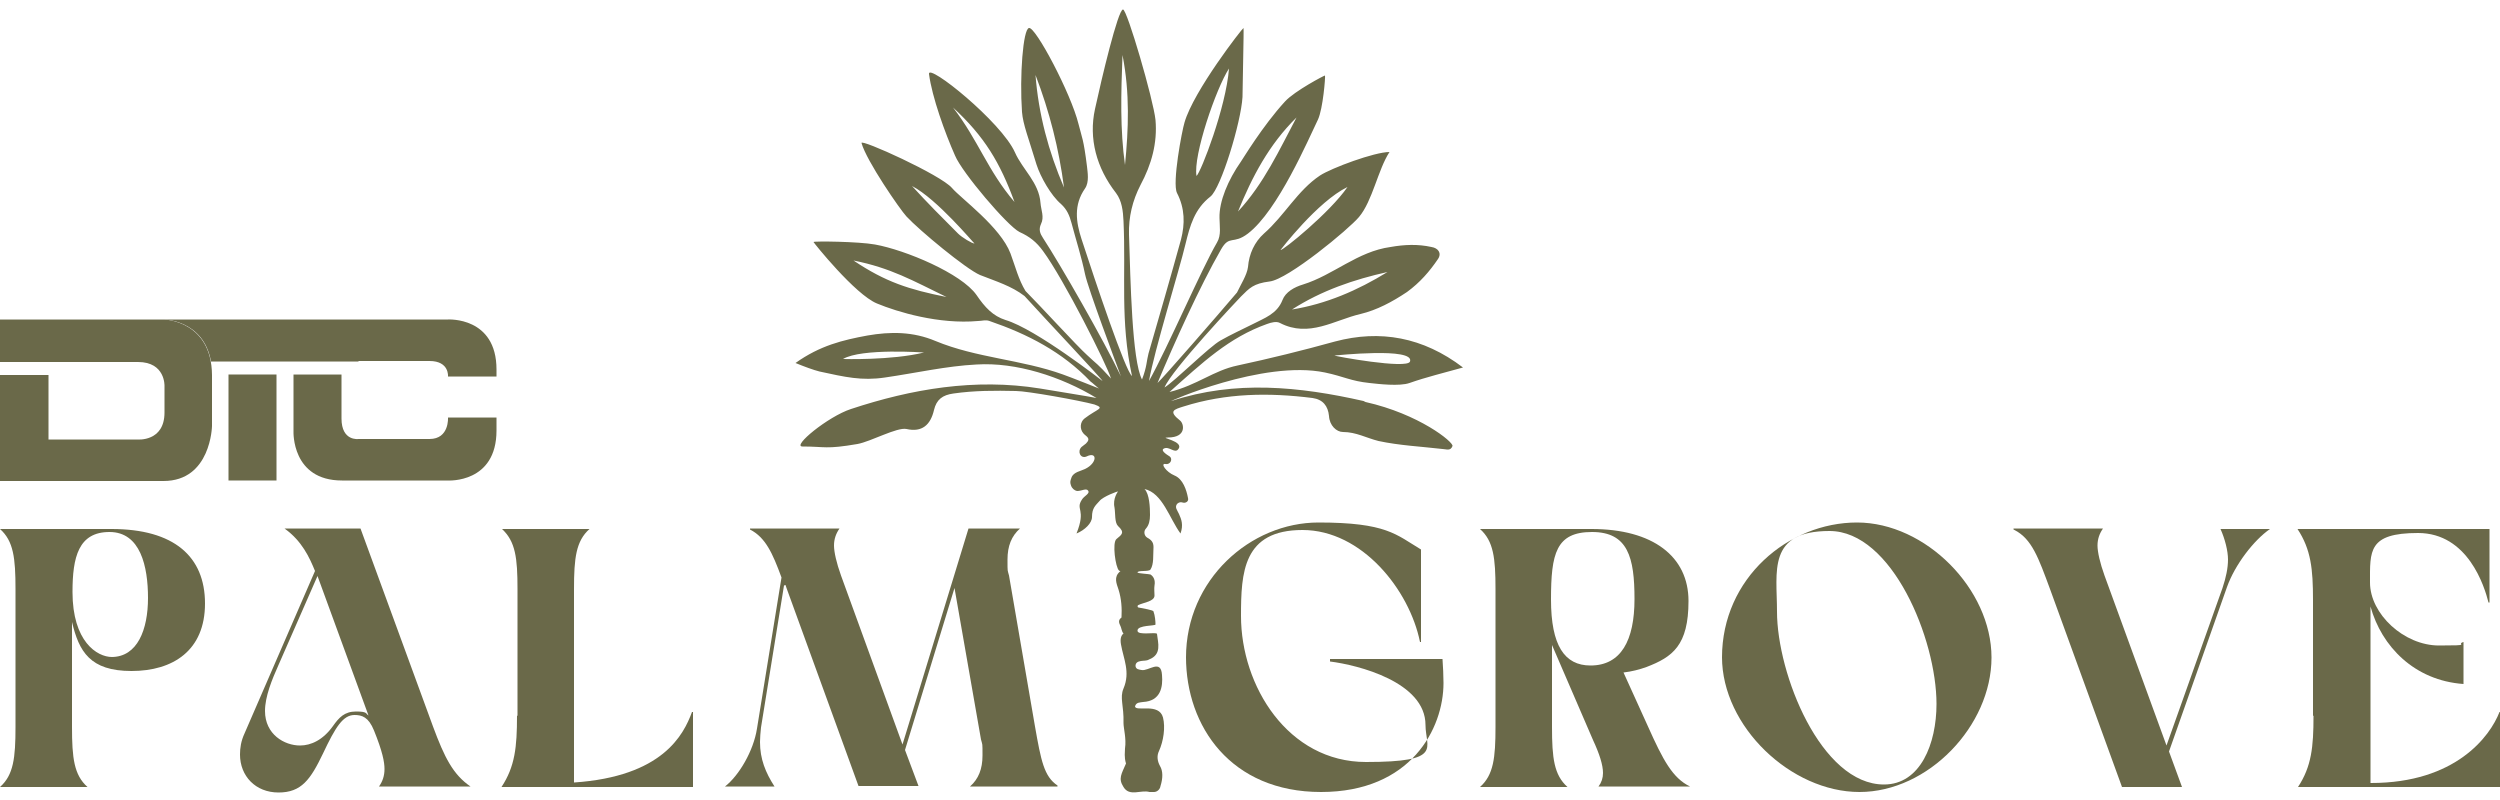
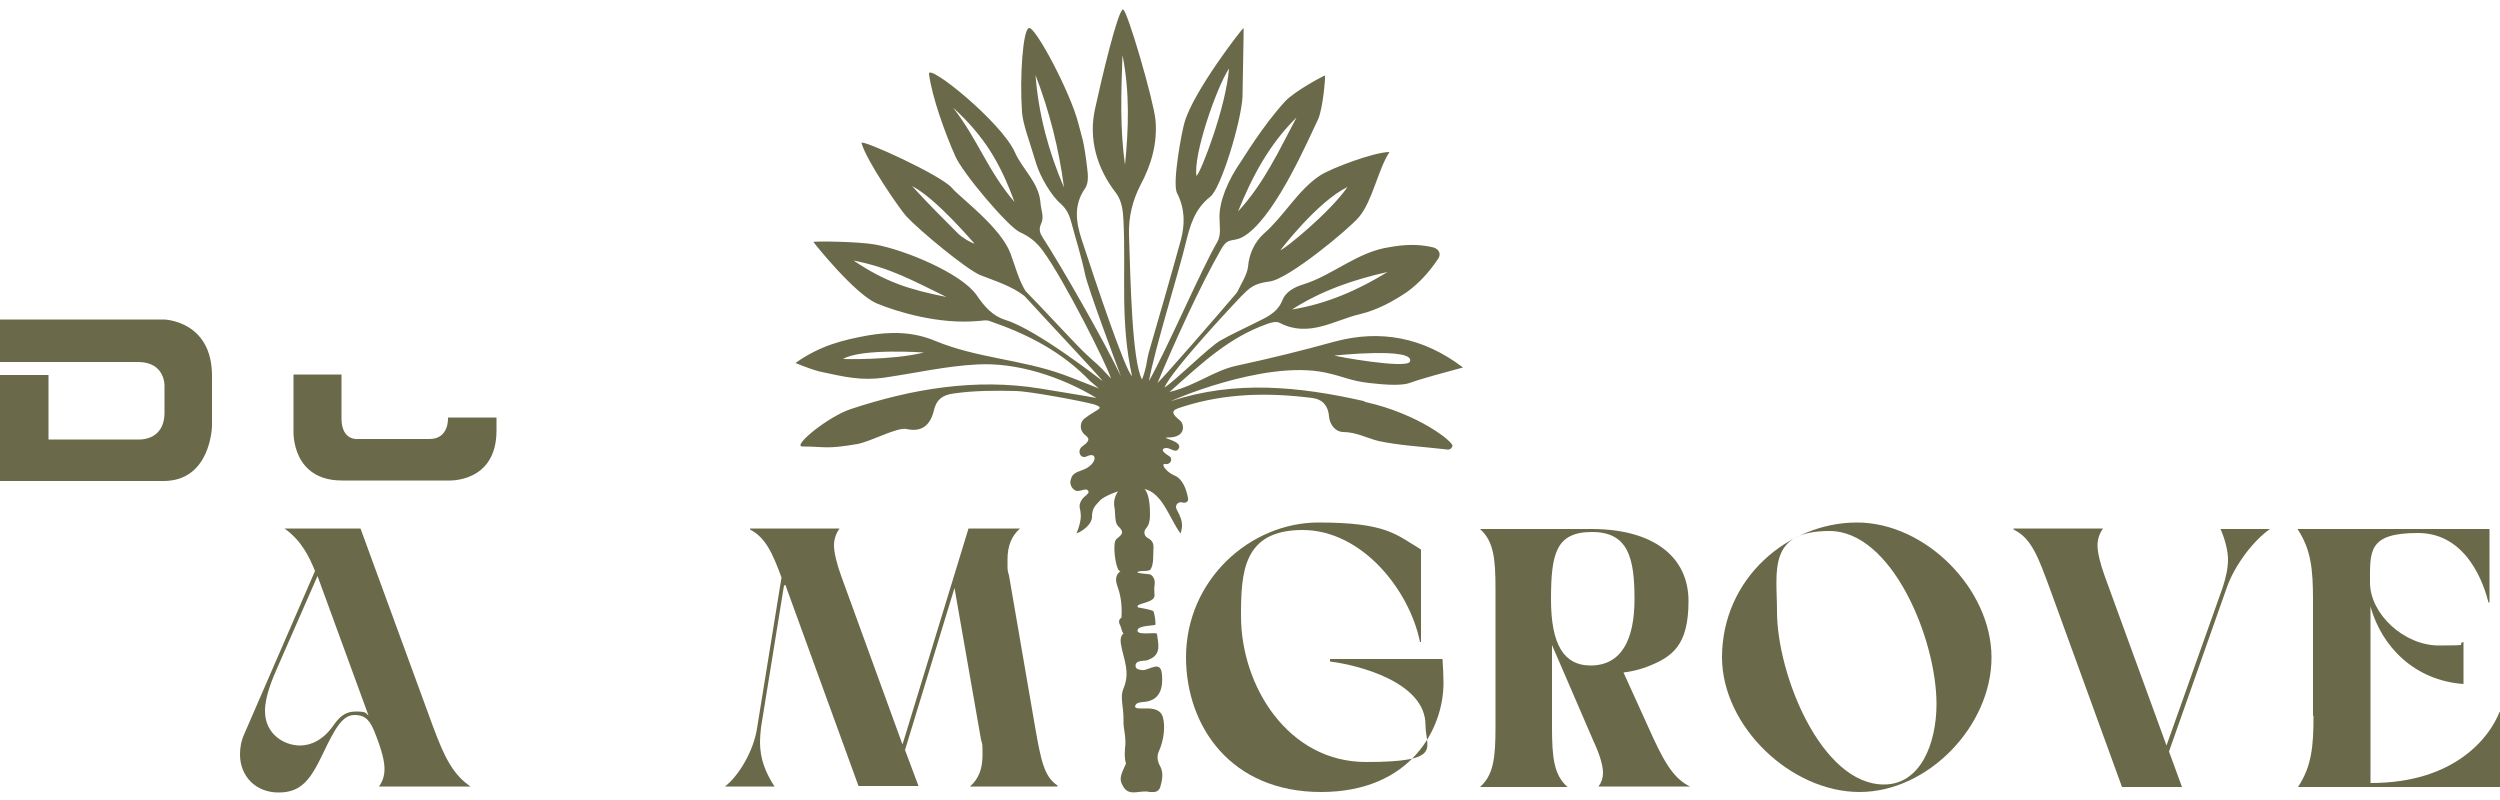
<svg xmlns="http://www.w3.org/2000/svg" id="Layer_1" version="1.1" viewBox="0 0 500 160">
  <defs>
    <style>
      .st0 {
        fill: #6a6949;
      }
    </style>
  </defs>
  <g>
    <path class="st0" d="M272.7,80.2c-12.8-2.9-25.7-4.2-38.4,0-1.2.4,18.3-8.3,30.7-5.7,3.8.8,5.1,1.7,8.9,2.1,1.8.2,6,.7,8,0,3.4-1.2,6.8-2,10.7-3.1-8-6.1-16.6-7.6-25.6-5.2-6.5,1.8-13,3.4-19.5,4.8-4.8,1-8,3.9-13.6,5.3,6.6-5.9,11.9-10.9,19.5-13.6.8-.3,1.9-.6,2.6-.2,5.8,3,10.9-.6,16.1-1.8,3.3-.8,6.3-2.4,9.3-4.4,2.6-1.9,4.5-4.1,6.2-6.6.8-1.2,0-2.2-1.3-2.4-2.7-.6-5.4-.5-8.2,0-6.6.9-11.4,5.6-17.5,7.5-1.7.5-3.5,1.5-4.1,3.1-1.1,2.8-3.6,3.6-5.9,4.8-2.2,1.1-4.4,2.1-6.5,3.3-2.2,1.2-9.1,8.1-11.2,9.4,1.4-3.5,14.8-17.7,15.3-18.2t0,0c1.7-1.7,2.5-2.6,5.7-3,3.7-.4,15.9-10.5,17.9-12.9,2.7-3.2,3.8-9.5,6.1-13-3,0-11.6,3.2-13.9,4.7-4.5,3-7.1,8-11.2,11.6-1.9,1.7-3,4.1-3.2,6.7-.2,1.6-1.5,3.6-2.2,5.1,0,0,0,0,0,0-3.9,4.6-14.7,17-15.9,18.1,3.3-7.9,8.5-19.4,12.7-26.7,1.7-3,2.4-.9,5.4-3.2,6-4.6,12.1-18.9,14-22.8,1-2.2,1.5-8.5,1.4-8.8,0-.1-6.1,3.1-8,5.2-4.5,4.9-8.5,11.6-8.8,12-2.6,3.7-4.4,8-4.3,11.3,0,1.6.4,3.4-.5,4.9-3.1,5.3-9.8,20.9-13.6,27.7,1-5.9,6.1-22.3,7.3-27.4.9-3.7,1.8-7,5-9.5,2.1-1.7,6.1-14.8,6.4-19.9,0-2.2.3-13.7.2-13.8-.2,0-10,12.6-11.8,18.9-.5,1.6-2.5,12.1-1.5,14.1,1.6,3.1,1.6,6.2.8,9.3-2.1,7.6-4.3,15.2-6.5,22.8-.4,1.5-.3,2.6-1.3,5.2-2-3.8-2.3-19.7-2.6-29-.1-3.5.7-6.8,2.3-9.9,2.2-4.1,3.4-8.4,3-13-.4-4-5.7-22.2-6.5-22.1-1,0-4.3,13.9-5.6,19.9-1.3,5.9.3,11.8,4.2,16.8,1.2,1.6,1.4,3.6,1.5,5.6.5,10.8-.7,20,1.7,31-1.3-.9-7.3-18.8-10.1-27.4-1.1-3.4-1.6-6.8.7-10.1.9-1.3.5-3.3.4-4.4-.7-5.6-1-5.7-1.7-8.5-1.5-6.1-8.6-19.5-9.9-19.2-1.2.2-1.9,9.7-1.4,16.8.2,2.5,1.3,5.2,2.9,10.5.8,2.5,2.9,6.2,4.9,7.9,1.2,1.1,1.7,2.3,2.1,3.8.9,3.4,2,6.8,2.7,10.2.6,2.9,6.2,17.8,7.2,20.5-3.4-7.2-12.2-22.5-15.6-27.7-.6-.9-.9-1.7-.4-2.8.7-1.4,0-2.8-.1-4.2-.3-4.1-3.6-6.7-5.1-10.1-2.7-6.1-17.5-18-17.2-15.7.6,4.6,3.2,11.8,5.2,16.3,1.4,3.4,10.5,14.1,12.9,15.3,2,.9,3.4,2,4.7,3.8,4.2,5.7,12.8,22.8,13.6,25.5-2.9-3.2-2.7-2.7-4.8-4.7-2-1.8-9.4-9.9-12.3-12.8-1.4-2.3-2-4.8-3-7.5-2-5.3-9.9-11-11.7-13.1-2.2-2.6-18.3-9.9-18.1-9,1,3.6,7.7,13.3,9,14.7,2.6,2.8,11.9,10.5,14.7,11.7,3.3,1.3,6.3,2.2,8.9,4.2,3.8,4.2,15.7,16.8,15.6,17,0,0-13.3-10.4-19.4-12.2-2.5-.8-4.1-2.5-5.8-5-3-4.3-14.2-9-20.3-10.1-3.3-.6-12.2-.7-12.3-.5,0,.1,8.3,10.5,12.7,12.3,4.1,1.7,12.4,4.2,20.2,3.5.8,0,1.5-.3,2.3,0,7.6,2.6,14.6,6.2,20.2,12.1.2.1,1.5,1.3,1.7,1.4,0,0-5.5-2.2-7.2-2.8-8.3-3-17.3-3.3-25.5-6.7-4.5-1.9-9-1.9-13.6-1.1-4.9.9-9.5,2-14.4,5.5,1.7.7,3.6,1.4,4.8,1.7,5.1,1.1,8.4,1.9,13.1,1.2,6.2-.9,12.3-2.3,18.3-2.6,7.9-.5,16.9,2.4,24,6.7-.8-.2-10.8-1.8-11.3-1.9-13-2.1-25.7.1-37.8,4.1-4.6,1.5-11.9,7.5-9.7,7.5,4.6,0,4.6.6,11-.5,2.7-.5,7.9-3.4,9.8-3,3.1.7,4.8-.8,5.5-3.8.5-2.1,1.7-3,3.9-3.3,4.2-.6,8.3-.6,12.5-.5,2.2,0,12.8,1.9,15.7,2.7,2.2.8.6.8-2,2.8-.9.7-1,2.1-.2,3,.5.6,1.6.9.5,2,0,0-.9.7-.9.7-.9.9-.2,2.4,1,1.9,2.2-1.1,2.2,1.3-.3,2.5-.8.4-2.3.6-2.7,1.7-.3.8-.3,1-.1,1.6.2.6.7,1,1.2,1.1,1,0,1.8-.6,2.2-.1.5.6-.8,1.1-1.2,1.8-1.4,2.1.9,1.8-1.1,6.8,1.7-.7,3.1-2.1,3.1-3.3,0-1.8.7-2.3,1.5-3.2.7-.9,3.7-2,3.7-1.9,0,0-1.1,1.4-.7,3.2.2,1.2,0,3,.7,3.7,1.4,1.3.8,1.7-.3,2.6-.9.7-.2,5.7.5,6.3,0,0,.2.1.3.2,0,0,0,0-.1,0-1.3,1.1-.7,2.4-.3,3.6.6,1.9.7,3.8.6,5.6-.4.3-.7.7-.3,1.5.3.5.3,1.3.7,1.7-.5.4-.7,1.1-.5,2.2.5,2.9,1.9,5.5.5,8.8-.8,1.9.1,3.4,0,6.9,0,1.1.6,3.1.3,5.1,0,.7-.2,1.7.2,3-.9,2.1-1.6,3-.5,4.7,1.2,2,3.5.5,5.2,1,.3,0,.6,0,.9,0,.6,0,1.2-.5,1.3-1.2.5-1.6.5-3-.1-4-.5-.9-.7-2-.2-3,.9-2,1.3-4.7.8-6.7-.8-3-5.4-1.1-5.6-2.2.2-.9,1.1-.8,1.6-.9,3.6-.2,4-3.1,3.8-5.4-.2-3.3-2.7-.7-4.1-1-.5-.1-1.1-.1-1.2-.8,0-.7.5-.9,1.1-1,.5-.1,1.1,0,1.6-.3,2.6-1,1.8-3.3,1.6-5.1,0-.5-4,.4-3.9-.7,0-1.1,3.6-.9,3.6-1.2,0-.6-.1-1.8-.4-2.6,0-.3-2.1-.6-3-.8-.2,0-.3-.4,0-.5,1-.5,3.2-.7,3.2-1.9,0-.7-.1-1.3,0-2,.2-1.1-.2-1.8-.8-2.2-.2-.1-2.5-.2-2.6-.4,0-.5,2.3-.1,2.6-.6.7-1.1.5-2.8.6-4.5,0-1.1-.6-1.5-1.3-1.9-.6-.4-.7-1.3-.2-1.8.6-.7.8-1.6.8-2.7,0-1.5-.1-4.2-1.1-5.2,3.6.8,5,5.9,7.2,8.9.6-1.7.2-2.8-.3-3.9-.3-.7-1-1.4-.3-2.1.4-.3.7-.3,1-.2.6.2,1.3-.2,1.1-.9-.3-1.6-1-3.8-2.7-4.5-1.7-.7-2.9-2.5-1.8-2.3,1,.2,1.6-1.1.7-1.6-1.3-.8-1.5-1.3-1-1.5,1-.5,2.1,1,2.8.2,1.5-1.7-4.1-2.4-2-2.4,3.8,0,3.2-2.8,2.4-3.4-2.4-1.9-1.2-2.2.7-2.8,8.5-2.7,17.1-2.8,25.8-1.7,2.1.3,3.1,1.6,3.3,3.6.1,1.9,1.5,3.2,2.8,3.2,2.6,0,4.7,1.2,7.1,1.8,4.2.9,8.5,1.1,12.8,1.6.7,0,1.6.5,2-.6.2-.8-6.7-6.4-17.4-8.8M282,72.3c-.5,1.6-15.3-1.1-15.1-1.2.2,0,16.1-1.7,15.1,1.2M277.5,54.4c-6,3.7-12.3,6.4-19.1,7.5,5.9-3.8,12.4-6,19.1-7.5M269.5,37.4c-3.5,5.1-13,12.8-13.4,12.6,0,0,7.4-9.7,13.4-12.6M259.3,23.5c-3.4,6.4-6.5,13.2-11.7,18.8,2.8-6.9,6.2-13.4,11.7-18.8M245.8,13.7c-.6,7.8-5.6,20.7-6.5,21.5-.7-4.1,3.9-17.5,6.5-21.5M224.5,11c1.5,7.7,1.2,14.8.5,22-1-7.1-.8-14.3-.5-22M207.1,15c2.8,7.3,4.7,14.8,5.7,22.5-3.1-7.2-5.1-14.7-5.7-22.5M190.6,21.5c6.3,5.8,9.4,11,12.3,18.9-5.4-6.3-7.2-12.3-12.3-18.9M191.6,46.7c-3.1-3.1-6.2-6.2-9.2-9.5,5,2.6,12.3,11.4,12.5,11.5-.5,0-2.5-1.2-3.3-2M170.7,52.1c7.5,1.5,11.8,4,18.6,7.3-7.5-1.5-12.2-3-18.6-7.3M168.6,71.8c3.7-2.2,16.2-1.3,16.2-1.3-6.5,1.6-16.2,1.3-16.2,1.3" />
    <g>
-       <path class="st0" d="M3.1,145.3v-27.5c0-6.2-.4-9.6-3.1-12h22.3c12.5,0,18.7,5.5,18.7,14.9s-6.4,13.5-14.7,13.5-10.5-3.9-11.9-9.8v21c0,6.2.4,9.6,3.1,12H0c2.7-2.4,3.1-5.8,3.1-12ZM22.3,131.4c5.2,0,7.3-5.5,7.3-11.8s-1.5-13.2-7.7-13.2-7.4,5-7.4,12c0,9.9,4.9,13,7.9,13Z" />
      <path class="st0" d="M48,150.9c0-1.3.2-2.7.9-4.2l14.1-32.5c-1.1-2.7-2.6-6-6.1-8.5h15.2l14.5,39.6c2.3,6.2,4,9.6,7.5,12h-18.3c.7-1,1.1-2.1,1.1-3.5s-.4-3.5-2.1-7.7c-1.1-2.7-2.4-3.1-3.9-3.1-2.3,0-3.8,2.4-6.3,7.7-2.5,5.2-4.3,7.8-8.9,7.8s-7.7-3.3-7.7-7.6ZM60,149.1c2.2,0,4.6-1.1,6.6-3.9,1.2-1.7,2.3-2.9,4.6-2.9s1.9.4,2.5.8l-10.2-27.9-7.8,17.8c-1.3,2.9-2.7,6.3-2.7,9.2,0,4.7,3.9,6.9,7,6.9Z" />
-       <path class="st0" d="M103.5,143.1v-25.3c0-6.2-.4-9.5-3.1-12h17.5c-2.7,2.4-3.1,5.8-3.1,12v38.7c17.7-1.2,21.9-9.5,23.6-14.1h.2v15h-38.3c2.7-4.1,3.1-8,3.1-14.2Z" />
      <path class="st0" d="M156.8,117.1l-4.6,28.4c-.1,1-.2,2-.2,2.9,0,3.4,1.1,6.1,2.9,8.9h-9.9c2.8-2.2,5.7-7.1,6.4-11.6l4.9-30.2c-1.8-4.9-3.2-8-6.3-9.6v-.2h17.9c-.7,1-1.1,2.1-1.1,3.4s.5,3.5,1.4,6l12.3,33.8,13.2-43.2h10.3c-1.7,1.5-2.5,3.5-2.5,6.2s0,2,.3,3.2l5.2,30.2c1.2,6.8,1.8,10,4.5,11.8v.2h-17.5c1.7-1.5,2.5-3.5,2.5-6.2s0-2-.3-3.2l-5.3-30.3-9.9,32.4,2.7,7.2h-12l-14.4-39.6-.2-.6Z" />
    </g>
    <g>
      <path class="st0" d="M237.2,131.5c0-15.6,12.9-27,26.5-27s15.5,2.4,20.5,5.4v18.5h-.2c-2.1-10.4-11.6-22.4-23.5-22.4s-12.3,8.5-12.3,17.2c0,14,9.4,29.2,25,29.2s11.9-2.8,11.9-7.4c0-8.6-13.5-12-19.1-12.7v-.5h22.5c.1,1.3.2,3.5.2,4.8,0,9.1-6.5,21.8-24.5,21.8s-27-13.1-27-27Z" />
      <path class="st0" d="M299.1,145.3v-27.5c0-6.2-.4-9.6-3.1-12h22.3c12.3,0,19.4,5.5,19.4,14.4s-3.2,11.2-8.4,13.2c-1.4.5-2.9.9-4.6,1.1l4.9,10.8c3,6.7,4.9,10.3,8.4,12h-18.3c.6-.8.9-1.7.9-2.7,0-1.6-.7-3.8-2-6.6l-8.2-19v16.4c0,6.2.4,9.6,3.1,12h-17.5c2.7-2.4,3.1-5.8,3.1-12ZM318.1,133.1c6.1,0,8.8-5,8.8-13.3s-1.3-13.4-8.5-13.4-8.2,4.3-8.2,13.5,2.7,13.2,7.9,13.2Z" />
      <path class="st0" d="M344.4,131.5c0-15.9,13.3-27,27-27s26.9,13.3,26.9,27-12.7,26.9-26.4,26.9-27.5-13.1-27.5-27ZM376.8,156.9c7.3,0,10.5-8.2,10.5-16.1,0-13-8.9-34.6-21.4-34.6s-10.5,8.1-10.5,16.1c0,12.5,8.8,34.6,21.4,34.6Z" />
      <path class="st0" d="M402.7,105.9v-.2h17.9c-.7,1-1.1,2.1-1.1,3.4s.5,3.5,1.4,6l12.4,34,11.2-31.5c.7-2.1,1.1-4,1.1-5.7s-.6-4.1-1.5-6.1h9.9c-3.2,2.2-7,7.1-8.6,11.6l-11.6,32.9,2.6,7.1h-12l-14.4-39.6c-2.3-6.2-3.6-10-7.1-11.8Z" />
      <path class="st0" d="M462.6,143.1v-23.1c0-6.2-.4-10.1-3.1-14.2h38.4v14.7h-.2c-.8-3.2-4.1-13.9-14.1-13.9s-9.6,3.6-9.6,9.9,6.8,12.6,13.8,12.6,3.2-.2,4.9-.7v8.4c-9.8-.7-16.4-7.5-18.6-15.5v35.3h.1c16.9,0,23.8-9.3,25.7-14.2h.2v15h-40.5c2.7-4.1,3.1-8,3.1-14.2Z" />
    </g>
  </g>
  <g>
    <path class="st0" d="M0,72.3v-8.4h32.8s9.5.2,9.6,11.1v10.2s-.2,11-9.7,11H0v-21.2h9.7v12.9h17.8s5.4.5,5.4-5.4v-5.3s.2-4.8-5.3-4.8H0Z" />
-     <rect class="st0" x="45.7" y="74.9" width="9.6" height="21.2" />
    <path class="st0" d="M58.7,74.9v11.4s-.4,9.8,9.7,9.8h21.2s9.7.6,9.7-10v-2.6h-9.7s.3,4.3-3.7,4.3h-14.2s-3.4.5-3.4-4.1v-8.8h-9.6Z" />
-     <path class="st0" d="M71.7,72.2h14.2c4,0,3.7,3.1,3.7,3.1h9.7v-1.4c0-10.6-9.7-10-9.7-10h-56.9s8,0,9.5,8.4h29.5Z" />
  </g>
</svg>